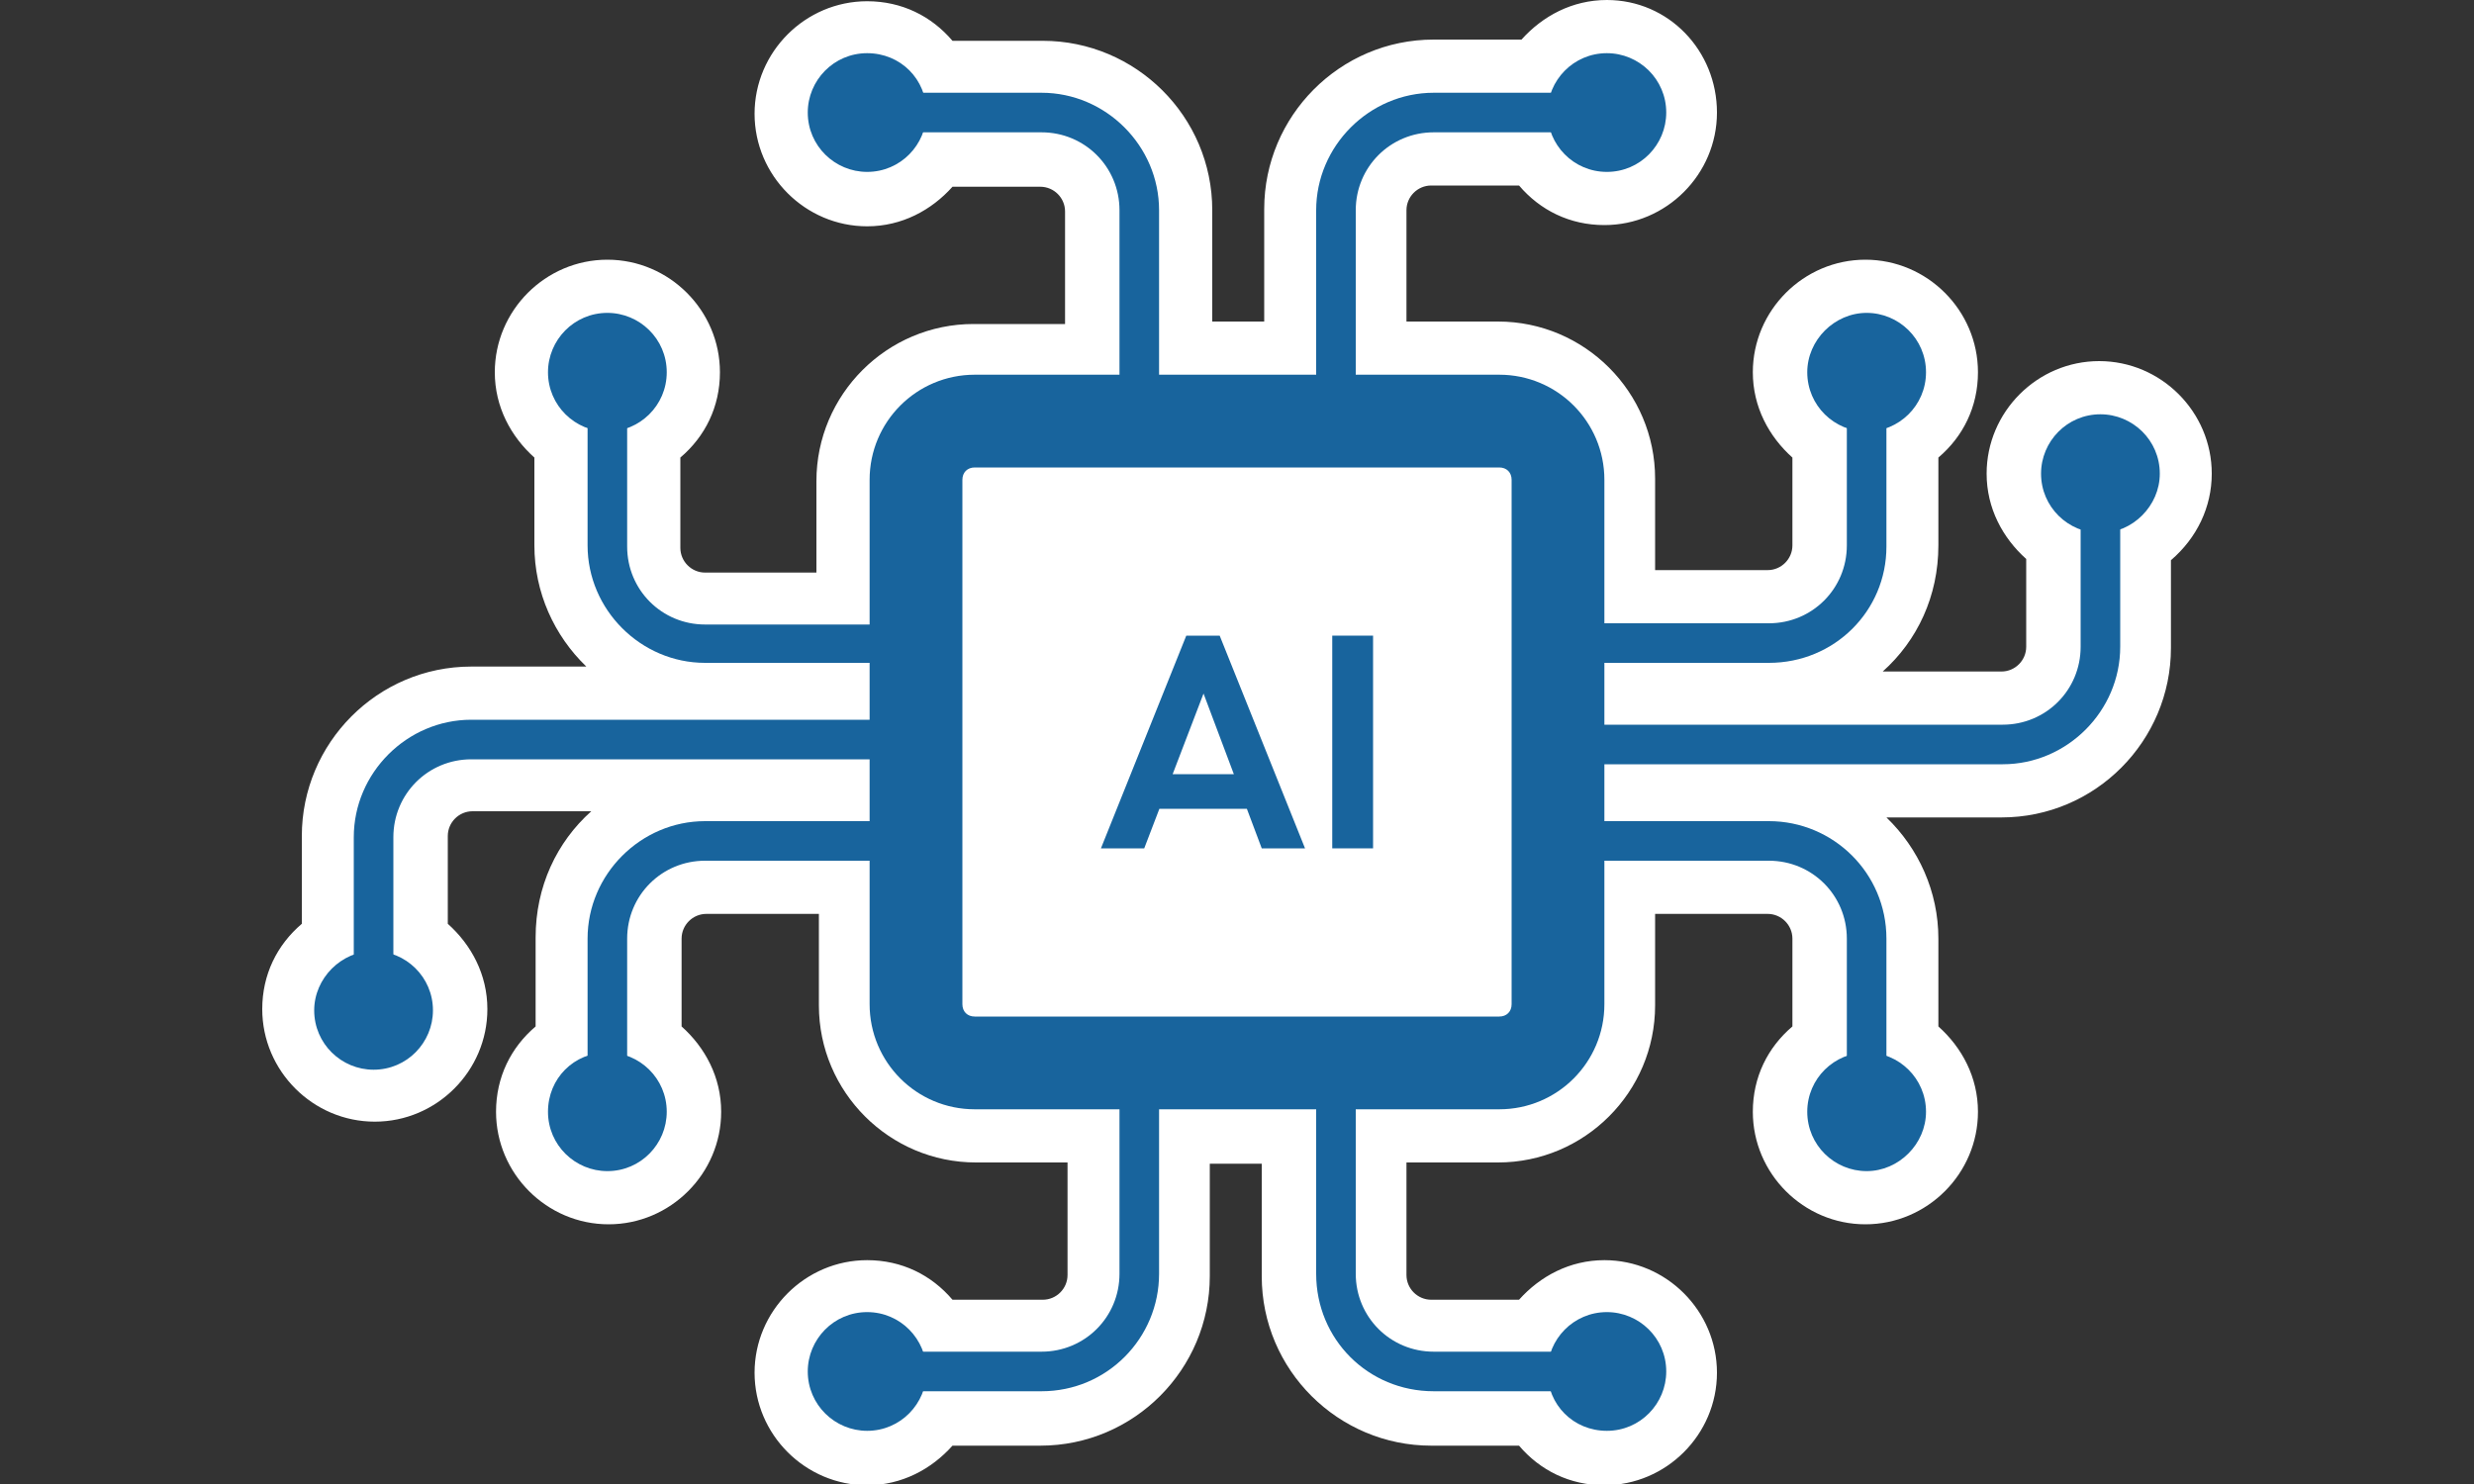
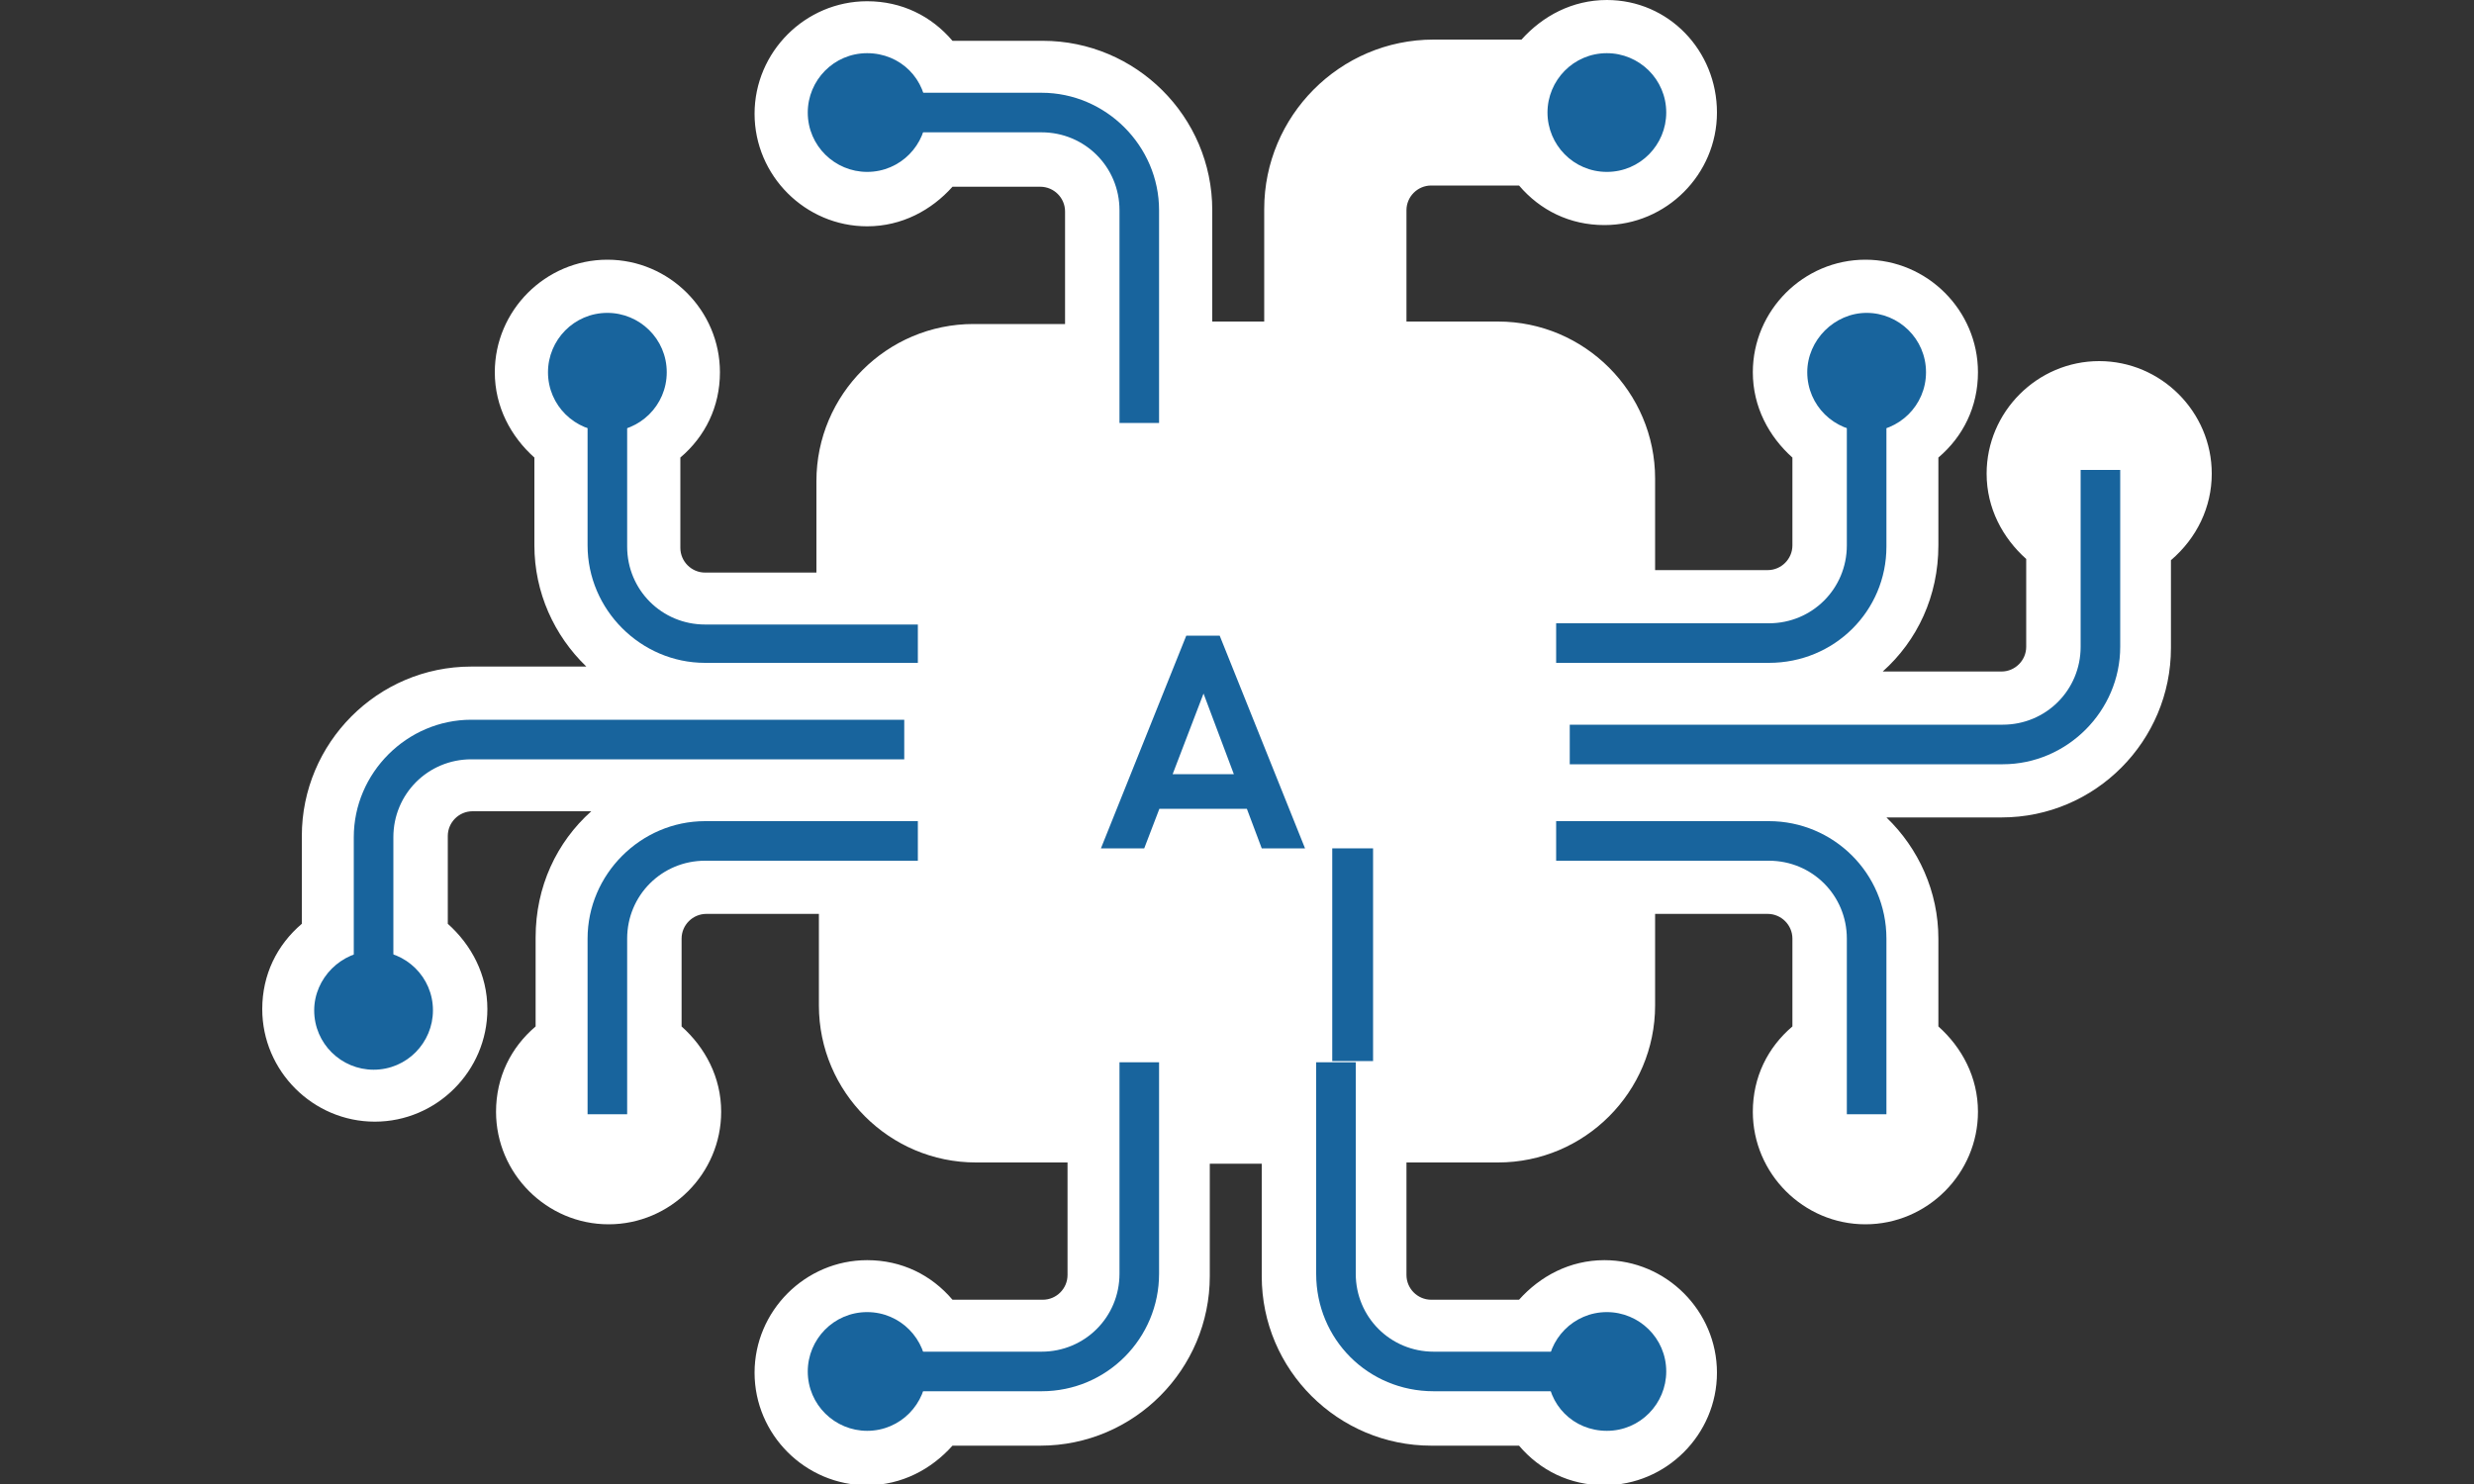
<svg xmlns="http://www.w3.org/2000/svg" version="1.1" id="レイヤー_1" x="0px" y="0px" viewBox="0 0 200 120" style="enable-background:new 0 0 200 120;" xml:space="preserve">
  <rect x="0" y="0" width="200" height="120" fill="#333333" stroke="none" />
  <style type="text/css">
	.st0{fill:#FFFFFF;}
	.st1{fill:#18649D;}
</style>
  <g>
    <g>
      <path class="st0" d="M178.8,38.3c0-5-4.1-9.1-9.1-9.1s-9.1,4.1-9.1,9.1c0,2.8,1.3,5.2,3.2,6.9v7.1c0,1.1-0.9,2-2,2h-9.6    c2.8-2.5,4.5-6.1,4.5-10.2V37c2-1.7,3.2-4.1,3.2-6.9c0-5-4.1-9.1-9.1-9.1c-5,0-9.1,4.1-9.1,9.1c0,2.8,1.3,5.2,3.2,6.9v7.1    c0,1.1-0.9,2-2,2h-9.1v-7.4c0-7-5.7-12.7-12.7-12.7h-7.4V17c0-1.1,0.9-2,2-2h7.1c1.7,2,4.1,3.2,6.9,3.2c5,0,9.1-4.1,9.1-9.1    S134.9,0,129.9,0c-2.8,0-5.2,1.3-6.9,3.2h-7.1c-7.6,0-13.7,6.2-13.7,13.7v9.1h-4.2V17c0-7.6-6.2-13.7-13.7-13.7H77    c-1.7-2-4.1-3.2-6.9-3.2c-5,0-9.1,4.1-9.1,9.1s4.1,9.1,9.1,9.1c2.8,0,5.2-1.3,6.9-3.2h7.1c1.1,0,2,0.9,2,2v9.1h-7.4    c-7,0-12.7,5.7-12.7,12.7v7.4H57c-1.1,0-2-0.9-2-2V37c2-1.7,3.2-4.1,3.2-6.9c0-5-4.1-9.1-9.1-9.1S40,25.1,40,30.1    c0,2.8,1.3,5.2,3.2,6.9v7.1c0,3.8,1.6,7.3,4.2,9.8h-9.3c-7.6,0-13.7,6.2-13.7,13.7v7.1c-2,1.7-3.2,4.1-3.2,6.9    c0,5,4.1,9.1,9.1,9.1s9.1-4.1,9.1-9.1c0-2.8-1.3-5.2-3.2-6.9v-7.1c0-1.1,0.9-2,2-2h9.6c-2.8,2.5-4.5,6.1-4.5,10.2V83    c-2,1.7-3.2,4.1-3.2,6.9c0,5,4.1,9.1,9.1,9.1s9.1-4.1,9.1-9.1c0-2.8-1.3-5.2-3.2-6.9v-7.1c0-1.1,0.9-2,2-2h9.1v7.4    c0,7,5.7,12.7,12.7,12.7h7.4v9.1c0,1.1-0.9,2-2,2H77c-1.7-2-4.1-3.2-6.9-3.2c-5,0-9.1,4.1-9.1,9.1c0,5,4.1,9.1,9.1,9.1    c2.8,0,5.2-1.3,6.9-3.2h7.1c7.6,0,13.7-6.2,13.7-13.7v-9.1h4.2v9.1c0,7.6,6.2,13.7,13.7,13.7h7.1c1.7,2,4.1,3.2,6.9,3.2    c5,0,9.1-4.1,9.1-9.1c0-5-4.1-9.1-9.1-9.1c-2.8,0-5.2,1.3-6.9,3.2h-7.1c-1.1,0-2-0.9-2-2v-9.1h7.4c7,0,12.7-5.7,12.7-12.7v-7.4    h9.1c1.1,0,2,0.9,2,2V83c-2,1.7-3.2,4.1-3.2,6.9c0,5,4.1,9.1,9.1,9.1c5,0,9.1-4.1,9.1-9.1c0-2.8-1.3-5.2-3.2-6.9v-7.1    c0-3.8-1.6-7.3-4.2-9.8h9.3c7.6,0,13.7-6.2,13.7-13.7v-7.1C177.6,43.5,178.8,41,178.8,38.3z" />
    </g>
    <g>
-       <path class="st1" d="M121.2,89.7H78.8c-4.7,0-8.5-3.8-8.5-8.5V38.8c0-4.7,3.8-8.5,8.5-8.5h42.4c4.7,0,8.5,3.8,8.5,8.5v42.4    C129.7,85.9,125.9,89.7,121.2,89.7z M78.8,37.8c-0.6,0-1,0.4-1,1v42.4c0,0.6,0.4,1,1,1h42.4c0.6,0,1-0.4,1-1V38.8c0-0.6-0.4-1-1-1    H78.8z" />
      <g>
        <path class="st1" d="M89,68.6l6.9-17.2h2.7l6.9,17.2h-3.5l-5.3-14.1h1.2l-5.4,14.1H89z M92.6,65.4v-2.8h9.2v2.8H92.6z" />
-         <path class="st1" d="M107.7,68.6V51.4h3.3v17.2H107.7z" />
+         <path class="st1" d="M107.7,68.6h3.3v17.2H107.7z" />
      </g>
      <g>
        <g>
          <g>
            <path class="st1" d="M143,53.6h-17.2v-3.2H143c3.5,0,6.3-2.8,6.3-6.3V29.9h3.2v14.3C152.5,49.4,148.3,53.6,143,53.6z" />
            <g>
              <path class="st1" d="M155.7,30.1c0-2.7-2.2-4.8-4.8-4.8s-4.8,2.2-4.8,4.8c0,2.7,2.2,4.8,4.8,4.8S155.7,32.8,155.7,30.1z" />
            </g>
          </g>
          <g>
            <path class="st1" d="M161.9,61.8h-35v-3.2h35c3.5,0,6.3-2.8,6.3-6.3V38h3.2v14.3C171.4,57.5,167.1,61.8,161.9,61.8z" />
            <g>
-               <path class="st1" d="M174.6,38.3c0-2.7-2.2-4.8-4.8-4.8c-2.7,0-4.8,2.2-4.8,4.8c0,2.7,2.2,4.8,4.8,4.8        C172.4,43.1,174.6,40.9,174.6,38.3z" />
-             </g>
+               </g>
          </g>
          <g>
            <path class="st1" d="M152.5,90.1h-3.2V75.9c0-3.5-2.8-6.3-6.3-6.3h-17.2v-3.2H143c5.2,0,9.5,4.2,9.5,9.5V90.1z" />
            <g>
-               <path class="st1" d="M146.1,89.9c0,2.7,2.2,4.8,4.8,4.8s4.8-2.2,4.8-4.8c0-2.7-2.2-4.8-4.8-4.8S146.1,87.2,146.1,89.9z" />
-             </g>
+               </g>
          </g>
        </g>
        <g>
          <g>
            <path class="st1" d="M50.7,90.1h-3.2V75.9c0-5.2,4.3-9.5,9.5-9.5h17.2v3.2H57c-3.5,0-6.3,2.8-6.3,6.3V90.1z" />
            <g>
-               <path class="st1" d="M44.3,89.9c0,2.7,2.2,4.8,4.8,4.8c2.7,0,4.8-2.2,4.8-4.8c0-2.7-2.2-4.8-4.8-4.8        C46.4,85.1,44.3,87.2,44.3,89.9z" />
-             </g>
+               </g>
          </g>
          <g>
            <path class="st1" d="M31.8,82h-3.2V67.7c0-5.2,4.3-9.5,9.5-9.5h35v3.2h-35c-3.5,0-6.3,2.8-6.3,6.3V82z" />
            <g>
              <path class="st1" d="M25.4,81.7c0,2.7,2.2,4.8,4.8,4.8c2.7,0,4.8-2.2,4.8-4.8c0-2.7-2.2-4.8-4.8-4.8        C27.6,76.9,25.4,79.1,25.4,81.7z" />
            </g>
          </g>
          <g>
            <path class="st1" d="M74.1,53.6H57c-5.2,0-9.5-4.3-9.5-9.5V29.9h3.2v14.3c0,3.5,2.8,6.3,6.3,6.3h17.2V53.6z" />
            <g>
              <path class="st1" d="M53.9,30.1c0-2.7-2.2-4.8-4.8-4.8c-2.7,0-4.8,2.2-4.8,4.8c0,2.7,2.2,4.8,4.8,4.8        C51.7,34.9,53.9,32.8,53.9,30.1z" />
            </g>
          </g>
        </g>
      </g>
      <g>
        <g>
          <g>
            <path class="st1" d="M106.4,103V85.9h3.2V103c0,3.5,2.8,6.3,6.3,6.3h14.3v3.2h-14.3C110.6,112.5,106.4,108.3,106.4,103z" />
            <g>
              <path class="st1" d="M129.9,115.7c2.7,0,4.8-2.2,4.8-4.8c0-2.7-2.2-4.8-4.8-4.8c-2.7,0-4.8,2.2-4.8,4.8        C125.1,113.6,127.2,115.7,129.9,115.7z" />
            </g>
          </g>
          <g>
            <path class="st1" d="M69.9,112.5v-3.2h14.3c3.5,0,6.3-2.8,6.3-6.3V85.9h3.2V103c0,5.2-4.2,9.5-9.5,9.5H69.9z" />
            <g>
              <path class="st1" d="M70.1,106.1c-2.7,0-4.8,2.2-4.8,4.8c0,2.7,2.2,4.8,4.8,4.8c2.7,0,4.8-2.2,4.8-4.8        C74.9,108.3,72.8,106.1,70.1,106.1z" />
            </g>
          </g>
        </g>
        <g>
          <g>
            <path class="st1" d="M69.9,10.7V7.5h14.3c5.2,0,9.5,4.3,9.5,9.5v17.2h-3.2V17c0-3.5-2.8-6.3-6.3-6.3H69.9z" />
            <g>
              <path class="st1" d="M70.1,4.3c-2.7,0-4.8,2.2-4.8,4.8c0,2.7,2.2,4.8,4.8,4.8c2.7,0,4.8-2.2,4.8-4.8        C74.9,6.4,72.8,4.3,70.1,4.3z" />
            </g>
          </g>
          <g>
-             <path class="st1" d="M106.4,34.1V17c0-5.2,4.3-9.5,9.5-9.5h14.3v3.2h-14.3c-3.5,0-6.3,2.8-6.3,6.3v17.2H106.4z" />
            <g>
              <path class="st1" d="M129.9,13.9c2.7,0,4.8-2.2,4.8-4.8c0-2.7-2.2-4.8-4.8-4.8c-2.7,0-4.8,2.2-4.8,4.8        C125.1,11.7,127.2,13.9,129.9,13.9z" />
            </g>
          </g>
        </g>
      </g>
    </g>
  </g>
</svg>